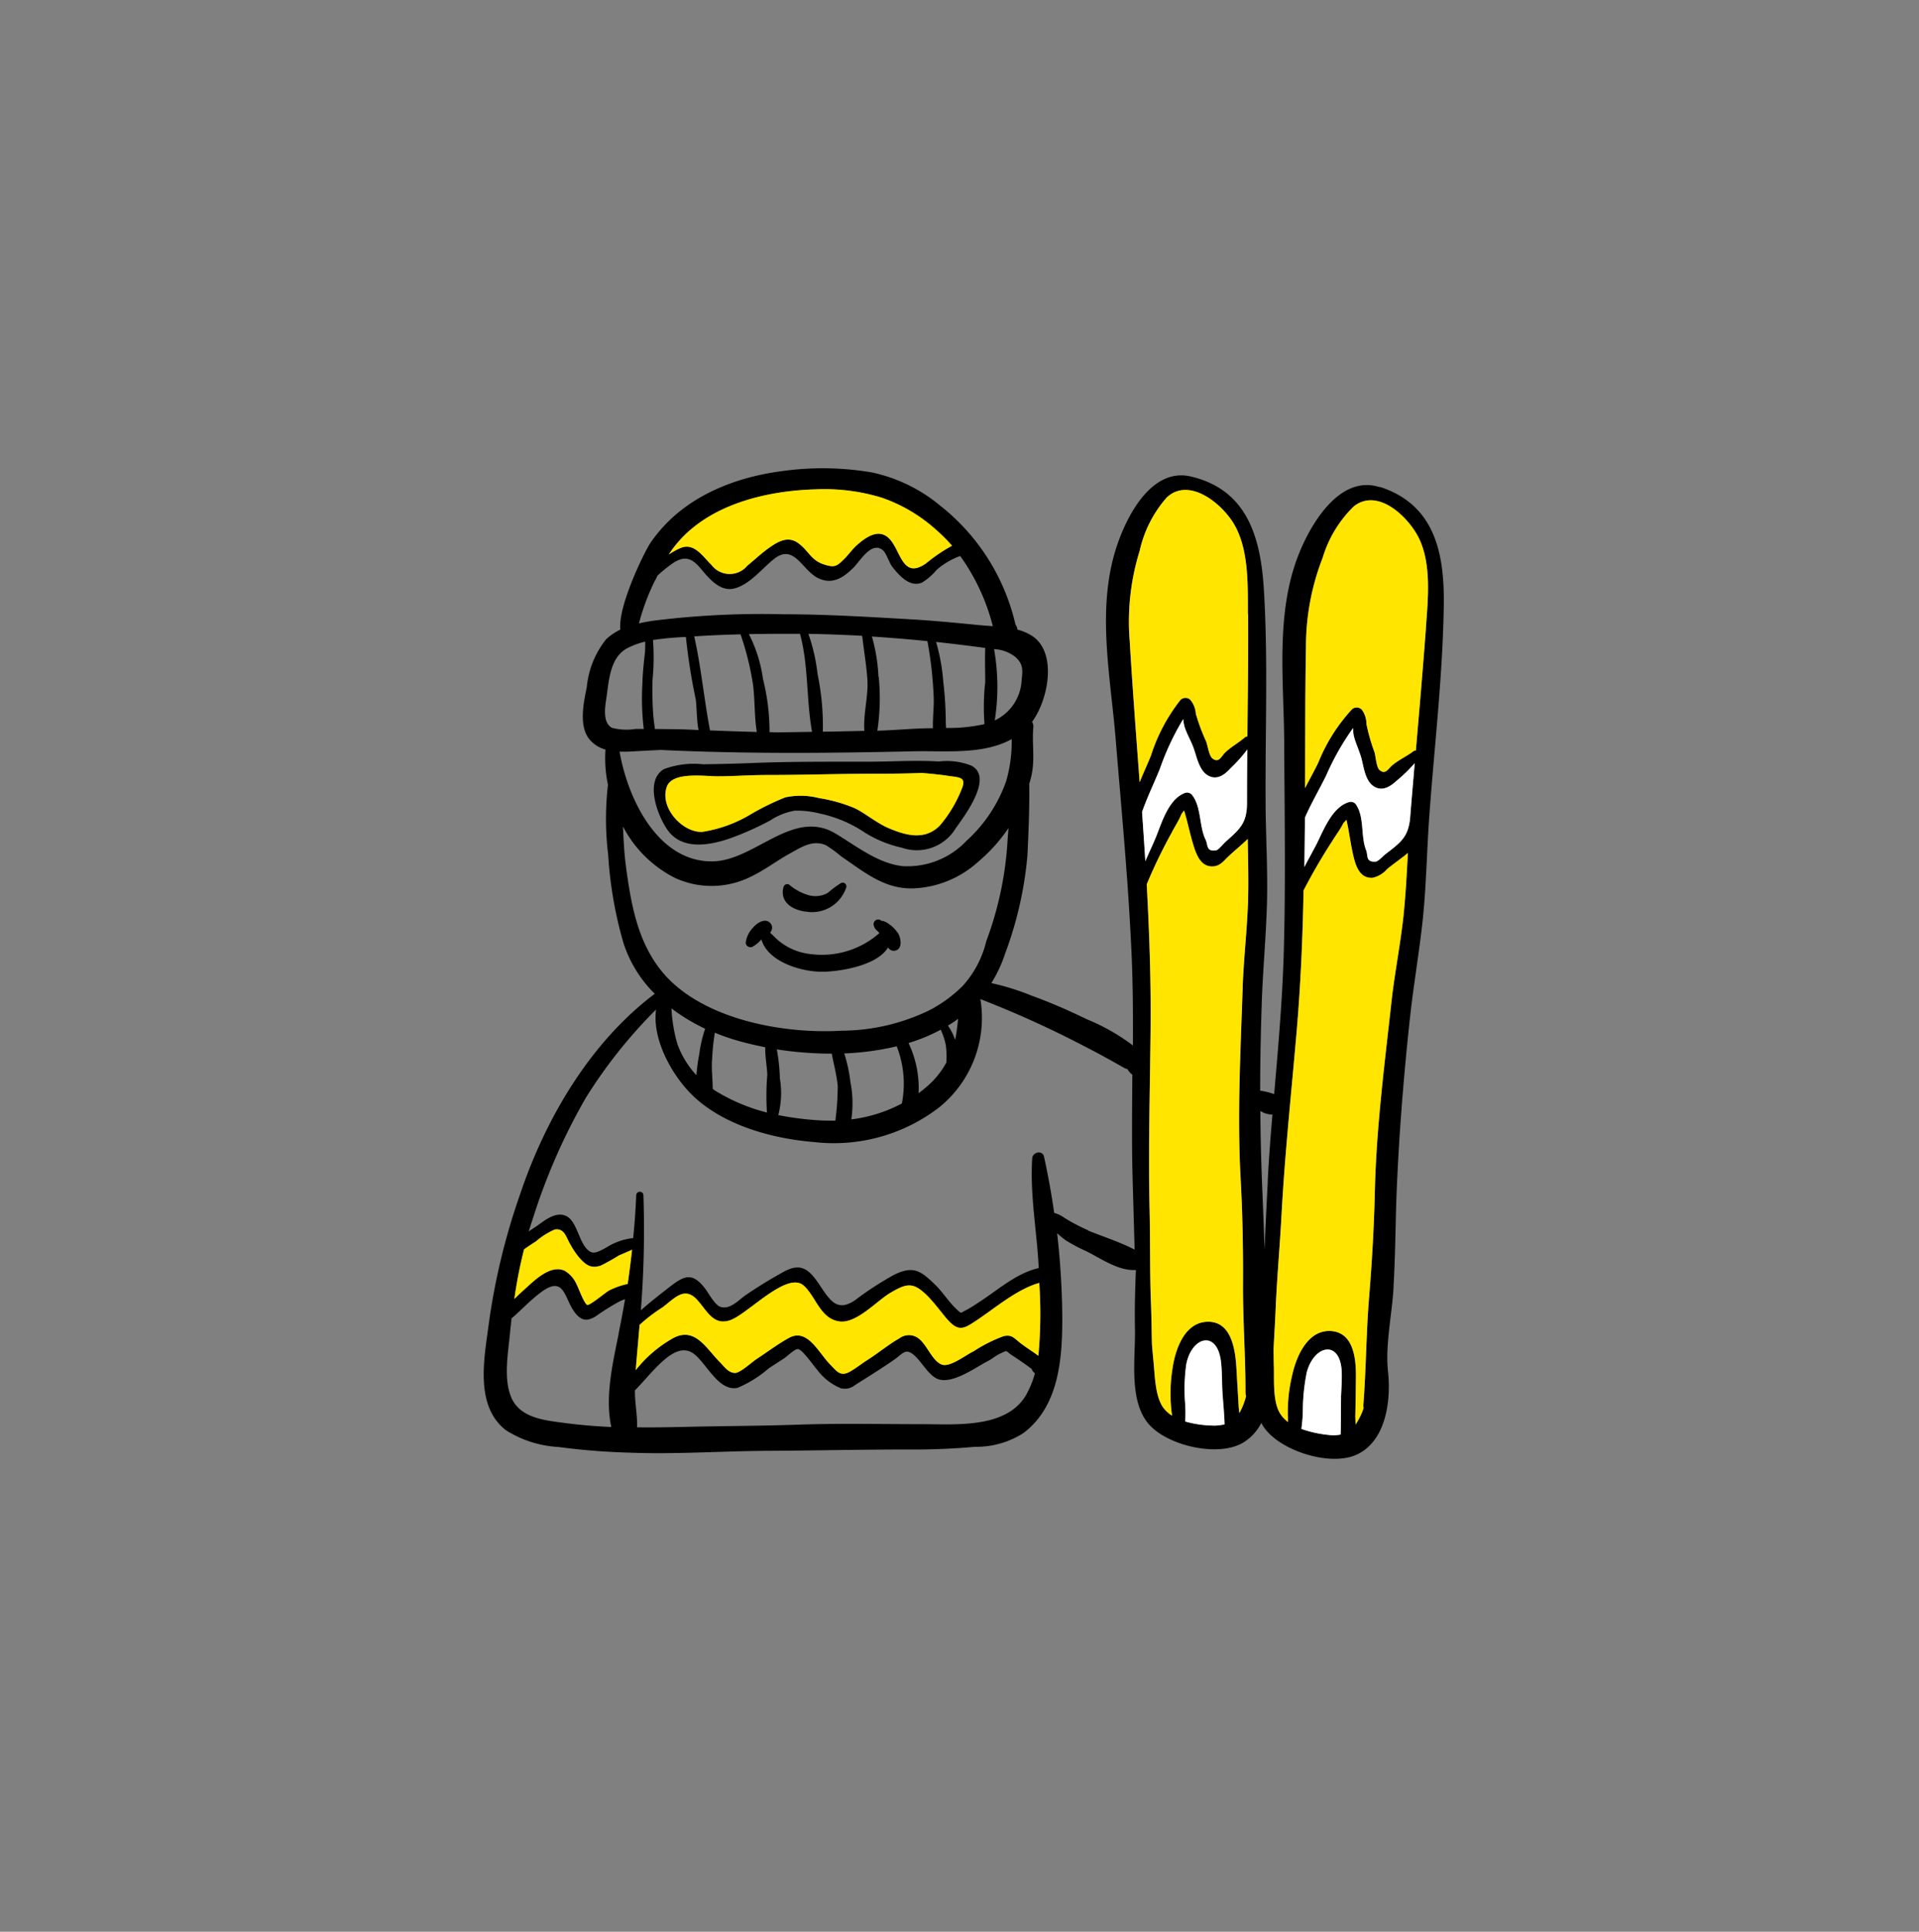
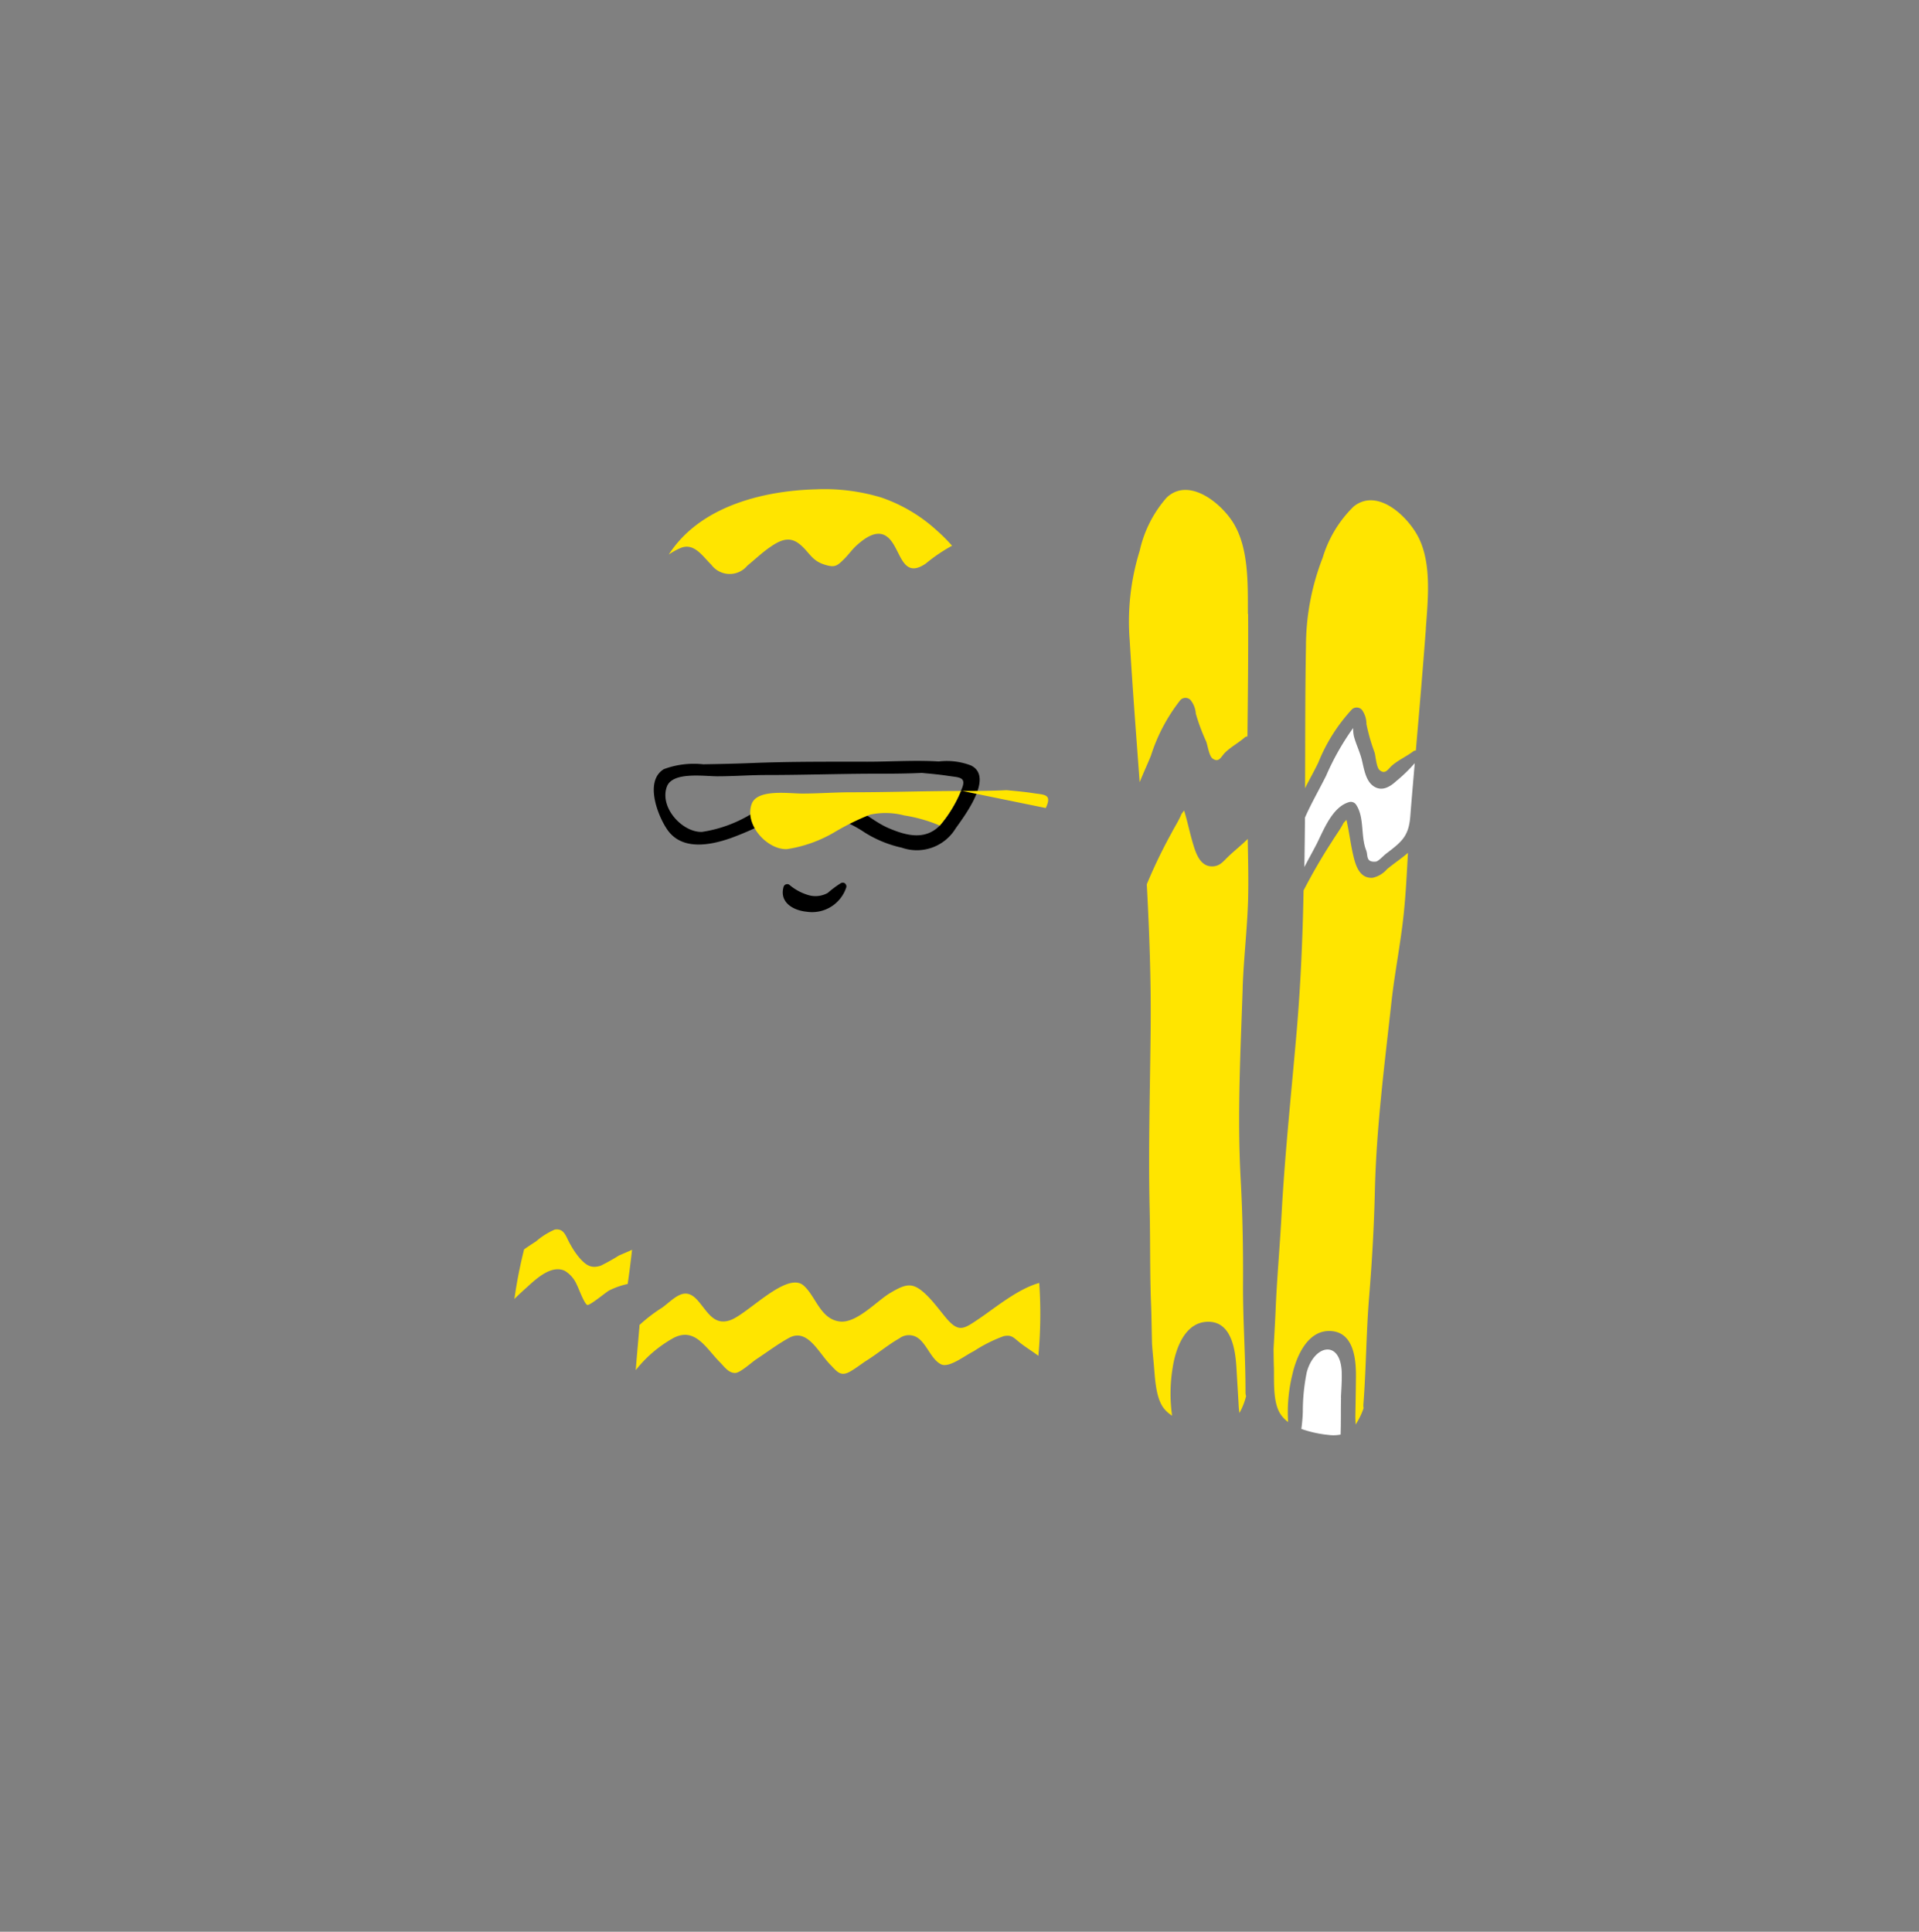
<svg xmlns="http://www.w3.org/2000/svg" width="149.007" height="150" viewBox="0 0 149.007 150">
  <rect x="0" y="0" width="149.007" height="150" fill="#808080" stroke="none" />
  <g id="Group_1777" data-name="Group 1777" transform="translate(1476 -952)">
    <ellipse id="Ellipse_98" data-name="Ellipse 98" cx="74.503" cy="75" rx="74.503" ry="75" transform="translate(-1476 952)" fill="none" />
    <g id="Obszar_roboczy_1" data-name="Obszar roboczy 1" transform="translate(-1438.442 988.362)">
      <g id="snowboard_619244" data-name="snowboard 619244">
        <g id="Group_1666" data-name="Group 1666" transform="translate(13.209 22.721)">
          <g id="Group_1665" data-name="Group 1665">
            <path id="Path_1882" data-name="Path 1882" d="M67.579,65.589a5.22,5.22,0,0,0-2.514-.315c-1.839-.114-3.714.018-5.545.018-2.952,0-5.965-.018-8.917.1-1.279.053-2.54.079-3.828.1a6.661,6.661,0,0,0-3.057.377c-1.507.92-.5,3.539.219,4.625,1.121,1.726,3.346,1.3,4.984.727a23.532,23.532,0,0,0,3.066-1.375,4.976,4.976,0,0,1,1.9-.753,7.156,7.156,0,0,1,1.927.219,10.012,10.012,0,0,1,3.521,1.489,9.009,9.009,0,0,0,2.856,1.165,3.527,3.527,0,0,0,4.178-1.489c.666-.946,3-3.985,1.209-4.888Zm-.788,1.953a9.962,9.962,0,0,1-1.647,2.707c-1.165,1.182-2.645.771-4.012.184-.937-.412-1.682-1.077-2.575-1.524a11.752,11.752,0,0,0-2.768-.788,5.747,5.747,0,0,0-2.645-.061A19.636,19.636,0,0,0,50.42,69.4a10.318,10.318,0,0,1-3.731,1.34c-1.524.061-3.32-1.883-2.742-3.5.42-1.182,2.838-.823,3.9-.815,1.3,0,2.566-.1,3.845-.1,2.7,0,5.387-.088,8.085-.1,1.288,0,2.61,0,3.933-.061.105,0,.21.018.324.026.587.053,1.121.105,1.708.193.911.149,1.568.044,1.042,1.165Z" transform="translate(-42.937 -65.227)" />
          </g>
        </g>
        <g id="Group_1668" data-name="Group 1668" transform="translate(23.225 32.177)">
          <g id="Group_1667" data-name="Group 1667">
            <path id="Path_1883" data-name="Path 1883" d="M58.89,76.055a7.972,7.972,0,0,0-1.025.762A1.941,1.941,0,0,1,56.4,77a4.013,4.013,0,0,1-1.533-.823.3.3,0,0,0-.412.114.6.6,0,0,0-.026.07c-.324,1.182.727,1.813,1.8,1.918a2.793,2.793,0,0,0,3.074-1.9.3.3,0,0,0-.2-.35A.344.344,0,0,0,58.89,76.055Z" transform="translate(-54.372 -76.022)" />
          </g>
        </g>
        <g id="Group_1670" data-name="Group 1670" transform="translate(22.331 35.837)">
          <g id="Group_1669" data-name="Group 1669">
            <path id="Path_1884" data-name="Path 1884" d="M53.368,80.218c-.026.053-.018.053,0-.018h0Z" transform="translate(-53.351 -80.2)" />
          </g>
        </g>
        <g id="Group_1672" data-name="Group 1672" transform="translate(22.357 35.825)">
          <g id="Group_1671" data-name="Group 1671">
            <path id="Path_1885" data-name="Path 1885" d="M53.38,80.2Z" transform="translate(-53.38 -80.187)" />
          </g>
        </g>
        <g id="Group_1674" data-name="Group 1674" transform="translate(20.342 35.037)">
          <g id="Group_1673" data-name="Group 1673">
-             <path id="Path_1886" data-name="Path 1886" d="M62.87,80.306a2.472,2.472,0,0,0-.613-.631,2.19,2.19,0,0,0-.359-.219,1.509,1.509,0,0,0-.184-.061h-.088a.355.355,0,0,0-.517.009.382.382,0,0,0-.1.236.753.753,0,0,0,.307.543c.053.053.105.105.149.158A6.747,6.747,0,0,1,56.1,81.97a4.657,4.657,0,0,1-2.479-1.051c-.228-.193-.429-.412-.648-.613a.562.562,0,0,0,.088-.114l.044-.105a.516.516,0,0,0-.035-.412c-.359-.6-1.095-.149-1.41.236a2.073,2.073,0,0,0-.578,1.182.364.364,0,0,0,.385.342h.088a.281.281,0,0,0,.044-.026,2.358,2.358,0,0,0,.7-.578c.508,1.778,3.171,2.531,4.756,2.514,1.279-.009,4.239-.455,5.08-1.892a.512.512,0,0,0,.674.21c.473-.21.3-1.025.079-1.349Z" transform="translate(-51.08 -79.287)" />
-           </g>
+             </g>
        </g>
        <g id="Group_1676" data-name="Group 1676">
          <g id="Group_1675" data-name="Group 1675">
-             <path id="Path_1887" data-name="Path 1887" d="M97.425,40.752c-2.9-.937-5.037,2.391-6.035,4.625C89.244,50.169,90,55.617,90.015,60.732c.026,5.483.123,10.975-.044,16.45-.114,3.574-.429,7.13-.736,10.7a4.69,4.69,0,0,0-.5-.149,4.343,4.343,0,0,0-.587-.114c0-2.435.053-4.861.14-7.3.1-2.391.315-4.783.385-7.174.079-2.724-.105-5.466-.105-8.19-.026-5.387.193-10.844-.131-16.222-.245-4.056-1.279-7.761-5.641-8.8-2.961-.718-4.844,2.777-5.667,5.072-1.778,4.949-.6,10.318-.193,15.416.447,5.457.972,10.931,1.218,16.406.114,2.426.123,4.853.114,7.279a15.875,15.875,0,0,0-3.574-2.032c-.14-.07-.28-.14-.42-.2a42.209,42.209,0,0,0-3.9-1.647,19.25,19.25,0,0,0-3.1-.964,10.471,10.471,0,0,0,1.077-2.312,28.885,28.885,0,0,0,1.726-7.62c.088-1.866.166-3.705.14-5.553a6.04,6.04,0,0,0,.3-1.594c.053-.928-.07-1.848.018-2.785a.652.652,0,0,0-.1-.42c1.279-1.743,1.945-5.326.061-6.639a3.974,3.974,0,0,0-1.2-.526.8.8,0,0,0-.149-.394,16.455,16.455,0,0,0-5.877-9.258,12.3,12.3,0,0,0-5.3-2.558A22.74,22.74,0,0,0,51.08,39.5c-3.994.508-7.953,2.164-10.275,5.58-.455.666-2.531,4.879-2.339,6.736a4.448,4.448,0,0,0-1.1.745,7,7,0,0,0-1.507,3.74c-.245,1.174-.631,3,.2,4.02a2.416,2.416,0,0,0,1.253.806,9.937,9.937,0,0,0,.193,2.742,23.134,23.134,0,0,0,.018,5.448,31.351,31.351,0,0,0,1.191,6.85,9.738,9.738,0,0,0,2.426,3.924c-5.019,3.784-8.47,9.67-10.45,15.548a51.581,51.581,0,0,0-2.426,9.985c-.342,2.654-1.156,6.438,1.314,8.356a8.479,8.479,0,0,0,4.091,1.305,52.185,52.185,0,0,0,5.474.438c3.53.14,7.095-.114,10.625-.14,3.67-.018,7.349-.105,11.019-.105a51.915,51.915,0,0,0,5.22-.21,6.726,6.726,0,0,0,3.775-1.077c2.794-2.128,3.013-5.886,3-9.127a62,62,0,0,0-.4-6.377,8.388,8.388,0,0,0,.674.552,12.8,12.8,0,0,0,1.226.674l.394.184c1.156.578,2.461,1.515,3.793,1.445h.026v.088c-.061,1.5-.1,2.969-.07,4.458.053,2.225-.508,5.545,1.042,7.384,1.41,1.682,5.3,2.61,7.27,1.524a3.737,3.737,0,0,0,1.5-1.585,3.085,3.085,0,0,0,.245.4c1.27,1.778,5.089,3,7.139,2.076,2.3-1.042,2.7-4.2,2.453-6.464-.219-2.006.289-4.336.42-6.35.018-.42.044-.85.061-1.279.088-1.892.105-3.784.166-5.676.114-3.162.324-6.333.6-9.486.149-1.734.324-3.46.517-5.194.28-2.383.683-4.747.937-7.13.28-2.707.315-5.457.517-8.172.394-5.369,1.034-10.8,1.112-16.187.061-4.056-.683-7.831-4.958-9.215ZM69.177,53.979c.6.543.526,1.025.447,1.787a3.642,3.642,0,0,1-2.085,3.1,16.777,16.777,0,0,0-.053-5.536,2.9,2.9,0,0,1,1.691.639ZM43.959,44.037c2.584-2.207,6.377-3.022,9.688-3.11a15.242,15.242,0,0,1,5.107.639,12.281,12.281,0,0,1,4.292,2.549A12.556,12.556,0,0,1,64.228,45.3a12.865,12.865,0,0,0-2.041,1.384c-1.962,1.349-1.927-1.34-3.048-2.111-.788-.552-1.726.166-2.321.7-.342.307-.6.683-.928,1.016-.6.6-.762.736-1.585.473-1.034-.324-1.191-1.034-1.98-1.629-.8-.613-1.55-.2-2.286.315-.6.42-1.139.937-1.708,1.4a1.779,1.779,0,0,1-2.8-.07c-.683-.666-1.34-1.734-2.383-1.3a5.225,5.225,0,0,0-.92.508,8.9,8.9,0,0,1,1.717-1.953ZM41.174,48c.061-.131.114-.254.175-.377a9.995,9.995,0,0,1,1.121-.911c.937-.666,1.524-.491,2.225.35.639.753,1.489,1.831,2.61,1.559,1.191-.289,2.155-1.542,3.066-2.269,1.6-1.3,2.216.9,3.486,1.48,1.095.508,1.945-.061,2.724-.841.517-.526,1.437-2.128,2.312-1.3.245.245.455.946.7,1.261.526.666,1.358,1.612,2.3,1.209a4.652,4.652,0,0,0,1.13-.981A5.546,5.546,0,0,1,64.858,46.1a16.129,16.129,0,0,1,2.531,5.448c-.359-.026-.7-.053-1.034-.079-1.734-.175-3.486-.342-5.22-.447-3.364-.193-6.692-.4-10.056-.4a67.68,67.68,0,0,0-9.968.491c-.385.053-.8.123-1.2.219A17.514,17.514,0,0,1,41.156,48ZM66.785,56h0a17.958,17.958,0,0,0-.044,3.145l-.044.018a12.761,12.761,0,0,1-2.943.289c0-.14-.018-.272-.018-.4a27.417,27.417,0,0,0-.193-3.18,14.969,14.969,0,0,0-.561-3.1c1.27.14,2.531.289,3.793.464H66.8c-.035.92,0,1.848,0,2.759Zm-8.277-.534A13.4,13.4,0,0,0,58,52.35c1.437.1,2.873.21,4.31.359a30.964,30.964,0,0,1,.491,4.406c.026.692-.088,1.55-.061,2.356h0c-1.437,0-2.873.158-4.318.193a16.749,16.749,0,0,0,.105-4.187Zm-1.095,4.213c-1.077.018-2.146.053-3.223.061a19.8,19.8,0,0,0-.412-4.485,14.042,14.042,0,0,0-.709-3.11c1.384.018,2.785.079,4.169.149a.664.664,0,0,0,.026.14c.123,1.086.315,2.172.385,3.267.088,1.244-.333,2.689-.236,3.968ZM41,52.621a23.94,23.94,0,0,1,2.558-.236,45.467,45.467,0,0,0,.762,4.835c.088.631.061,1.577.219,2.391l-1.016-.044c-.8-.026-1.585-.026-2.374-.035-.035-.324-.088-.657-.123-1.034a26.879,26.879,0,0,1-.061-2.785A17.363,17.363,0,0,0,41,52.621Zm3.2-.28q1.8-.118,3.6-.158a22.046,22.046,0,0,1,.964,3.88c.158,1.139.1,2.505.3,3.7-1.209-.035-2.418-.07-3.635-.123-.464-2.426-.683-4.879-1.226-7.3Zm4.248-.175c.981-.018,1.953-.026,2.934-.026h1.034c.674,2.479.482,5.115.937,7.612-.885.018-1.769.026-2.645.044-.219,0-.438-.018-.657-.018a16.736,16.736,0,0,0-.508-4.126,10.924,10.924,0,0,0-1.1-3.495Zm-11.028,4.7c.166-1.253.315-2.891,1.524-3.574a5.828,5.828,0,0,1,1.454-.543c0,.28,0,.552-.018.823-.088.806-.184,1.612-.2,2.426a19.823,19.823,0,0,0,.105,3.53h-.639a4.446,4.446,0,0,1-1.831-.088c-.815-.438-.491-1.866-.394-2.566Zm2.812,4.362c.455-.026.911-.044,1.366-.07,6.534.315,13.13.254,19.656.105,2.435-.053,5.378.289,7.6-.946a11.129,11.129,0,0,1-.429,3.267,11.349,11.349,0,0,1-3.092,4.642,6.294,6.294,0,0,1-4.949,1.953c-1.892-.2-3.6-1.559-5.185-2.514-3.328-2.015-6.28,2.1-9.574,2.146-4.231.053-6.578-4.826-7.218-8.523.622.026,1.261-.035,1.822-.061ZM38.914,70.28c-.149-1.042-.193-2.111-.245-3.18a9.26,9.26,0,0,0,4.091,4.02,6.808,6.808,0,0,0,5.807-.105c1.077-.508,2.041-1.253,3.074-1.822.85-.464,1.743-1.086,2.785-.639a9.942,9.942,0,0,1,1.209.885c1.778,1.2,3.328,2.54,5.588,2.47a7.967,7.967,0,0,0,5.037-2.076,12.781,12.781,0,0,0,2.347-2.61c-.026.35-.061.692-.079,1.051a26.642,26.642,0,0,1-1.647,7.734,7.957,7.957,0,0,1-1.8,3.442,10.607,10.607,0,0,1-2.593,1.91,15.794,15.794,0,0,1-6.858,1.6c-4.651.28-11.282-.946-14.216-4.958-1.673-2.277-2.128-5-2.505-7.734ZM64.7,82.017c-.07.552-.114,1.1-.219,1.559a.209.209,0,0,1-.026.079,1.7,1.7,0,0,1-.07-.193,4.245,4.245,0,0,0-.482-.9,7.027,7.027,0,0,0,.8-.534Zm-.92,3.416a6.61,6.61,0,0,1-1.472,1.831c-.219.193-.455.377-.683.552a8.191,8.191,0,0,0-.78-3.9,13.764,13.764,0,0,0,2.5-1.034,5.591,5.591,0,0,1,.394,1.191A7.042,7.042,0,0,1,63.781,85.433Zm-7.445,1.55a11.666,11.666,0,0,0-.482-2.26,21.2,21.2,0,0,0,4.073-.552,7.956,7.956,0,0,1,.4,4.441A11.386,11.386,0,0,1,56.4,89.848a8.5,8.5,0,0,0-.061-2.864Zm-5.483-.368a14.3,14.3,0,0,0-.236-2.207,27.82,27.82,0,0,0,4.266.333c.158.832.385,1.664.464,2.514a21.227,21.227,0,0,1-.184,2.689c-.377,0-.771,0-1.156-.018a24.091,24.091,0,0,1-3.276-.412,6.788,6.788,0,0,0,.114-2.908Zm-1,2.7a14.437,14.437,0,0,1-3.924-1.638,3.4,3.4,0,0,1-.289-.2c0-.771-.114-1.568-.044-2.347a17.456,17.456,0,0,1,.21-2.015,16.434,16.434,0,0,0,1.813.631c.674.193,1.375.35,2.1.5-.018.727.14,1.515.158,2.137a20.386,20.386,0,0,0-.026,2.926Zm-4.8-6.508A9.808,9.808,0,0,0,44.6,84.75a15.2,15.2,0,0,0-.228,1.664A7.115,7.115,0,0,1,42.9,84.005a11.877,11.877,0,0,1-.464-2.777,14.675,14.675,0,0,0,2.61,1.577Zm-6.718,23.7c-.455,2.251-1.077,4.905-.569,7.226-1.191-.053-2.374-.149-3.574-.307-1.585-.21-3.583-.377-4.231-2.085-.569-1.472-.2-3.372-.061-4.905.035-.377.079-.762.123-1.139.8-.683,1.507-1.472,2.374-2.093,1.831-1.3,1.708.736,2.654,1.778.491.552.92.508,1.515.149a17.348,17.348,0,0,1,1.883-1.174c.131-.061.263-.105.385-.149-.158.9-.324,1.8-.508,2.7Zm.692-3.889h0a5.9,5.9,0,0,0-1.445.508c-.219.114-1.48,1.165-1.682,1.121-.236-.053-.709-1.375-.823-1.568a2.313,2.313,0,0,0-.937-1.086c-1.034-.482-2.207.613-2.908,1.253-.28.254-.648.578-1,.937a36.078,36.078,0,0,1,.753-3.854c.324-.228.683-.464.92-.613a5.683,5.683,0,0,1,1.454-.92c.78-.131.876.6,1.235,1.182a6.116,6.116,0,0,0,.692,1.016c.5.561.9.85,1.655.6a16,16,0,0,0,1.41-.788c.342-.149.683-.289,1.025-.447-.1.9-.21,1.787-.342,2.68ZM70,111.2c-1.515,2.68-5.492,2.312-8.172,2.312-3.153,0-6.324-.07-9.469.035-2.934.105-5.869.105-8.8.175-1.27.026-2.54.053-3.793.035.035-.928-.184-1.927-.166-2.873,1.34-1.331,3.039-3.854,4.493-2.891,1.016.674,1.953,3,3.469,2.7a8.96,8.96,0,0,0,2.426-1.515c.385-.254.78-.508,1.174-.762.236-.149.815-.727,1.077-.736.342-.018,1.27,1.358,1.515,1.612a4.316,4.316,0,0,0,1.831,1.428,1.261,1.261,0,0,0,1.121-.254c.981-.622,2-1.253,2.952-1.91.753-.508.937-1.016,1.655-.368.552.5,1.007,1.375,1.647,1.743,1.112.648,3.1-.841,4.02-1.305.342-.166.648-.447.99-.6.639-.3.385-.2.876.114.508.333,1.077.718,1.559,1.086a.646.646,0,0,0,.254.333A7.363,7.363,0,0,1,70,111.194Zm.928-3c-.508-.385-1.077-.718-1.568-1.13-.412-.342-.569-.508-1.121-.4a11.291,11.291,0,0,0-2.321,1.165c-.674.324-1.91,1.323-2.54,1.025-.8-.377-1.147-1.708-1.936-2.128a1.233,1.233,0,0,0-1.314.114c-.867.491-1.673,1.174-2.523,1.708-.429.272-.858.622-1.3.867-.745.429-1.025-.018-1.524-.526-.928-.928-1.778-2.882-3.223-2.085-.876.482-1.691,1.1-2.523,1.647-.359.236-1.244,1.051-1.629,1.069-.543.026-.876-.508-1.235-.858-1.051-1.069-1.91-2.724-3.574-1.857a9.792,9.792,0,0,0-2.934,2.5c.088-1.13.193-2.26.289-3.39v-.114a12.218,12.218,0,0,1,1.787-1.366c.964-.727,1.726-1.691,2.733-.543.762.858,1.235,1.962,2.505,1.542,1.358-.455,4.415-3.837,5.72-2.7.955.841,1.3,2.628,2.829,2.794,1.3.14,2.855-1.594,3.88-2.207,1.3-.771,1.787-.876,2.873.184.552.552,1.016,1.191,1.515,1.787.946,1.1,1.34.815,2.426.088,1.41-.946,3.083-2.374,4.774-2.847a35.081,35.081,0,0,1-.07,5.676Zm3.872-9.74c-.184-.079-.359-.158-.534-.245a13.753,13.753,0,0,1-1.323-.727,2.259,2.259,0,0,0-.788-.377c-.21-1.472-.473-2.917-.788-4.362-.114-.543-.893-.377-.92.131-.184,2.82.368,5.676.508,8.514h0c-1.743.385-3.171,1.708-4.651,2.654a10.6,10.6,0,0,1-.946.587c-.5.228-.35.368-.815-.079-.613-.578-1.06-1.331-1.673-1.91-1.095-1.06-1.647-1.437-3.092-.762a24.9,24.9,0,0,0-3.092,2.006c-1.331.893-1.883.114-2.689-1.1-.85-1.288-1.489-1.9-2.934-1.06-1,.552-1.971,1.147-2.917,1.8-.526.377-1.218,1.156-1.962.85-.4-.175-.858-1.025-1.112-1.366-1.077-1.428-1.734-.99-3.013.026-.683.526-1.349,1.06-2,1.629a79.858,79.858,0,0,0,.2-8.926.28.28,0,0,0-.561,0c-.044,1.112-.123,2.216-.236,3.32a4.816,4.816,0,0,0-1.568.447c-.385.166-1.235.806-1.647.657-.946-.333-1.042-2.269-1.91-2.777-.815-.473-1.726.289-2.347.727-.2.14-.42.28-.639.429.105-.324.2-.648.315-.972a46.944,46.944,0,0,1,4.117-9.4,38.171,38.171,0,0,1,5.457-6.858c-.324,2.426,1.358,5.3,2.961,6.788,2.418,2.242,6.114,3.241,9.294,3.5a13.409,13.409,0,0,0,9.758-2.715,8.936,8.936,0,0,0,3.171-8.383,79.365,79.365,0,0,1,7.822,3.53c1.121.569,2.225,1.174,3.32,1.8a.888.888,0,0,0,.28.105,1.176,1.176,0,0,0,.193.272,1.033,1.033,0,0,0,.184.158c-.018,2.663-.053,5.334.018,8,.053,1.866.105,3.723.158,5.588-1.139-.587-2.435-1.007-3.618-1.48Zm4.178-32.479c.394-1.139.937-2.242,1.384-3.355a20.43,20.43,0,0,1,1.813-3.863,3.39,3.39,0,0,0,.105.6c.184.578.508,1.1.709,1.673.245.683.429,1.734,1.13,2.12.666.368,1.261-.053,1.708-.552a11.308,11.308,0,0,0,1.331-1.489c-.018,1.375-.026,2.742-.026,4.117,0,1.585-.508,2.032-1.664,3.057-.158.14-.552.639-.745.666-.771.114-.613-.429-.8-.815-.526-1.06-.315-2.575-1.077-3.512a.506.506,0,0,0-.508-.14c-1.3.464-1.822,2.321-2.286,3.46-.245.587-.543,1.209-.815,1.848-.079-1.27-.166-2.54-.254-3.819Zm5.483,47.624a8.4,8.4,0,0,1-2.128-.315,11.106,11.106,0,0,0,0-1.323,14.037,14.037,0,0,1,.079-3.092c.412-2.2,2.435-2.733,2.707-.166.07.648.07,1.3.088,1.953.044.946.158,1.9.184,2.855a3.44,3.44,0,0,1-.946.1ZM87.2,72.872c-.07,2.26-.342,4.5-.42,6.762-.166,4.949-.429,9.88-.158,14.829.149,2.7.2,5.439.184,8.137-.018,2.829.2,5.641.193,8.47a.917.917,0,0,0,.044.263,5.33,5.33,0,0,1-.517,1.314c-.026-.21-.053-.42-.061-.631-.053-.946-.114-1.892-.166-2.829-.079-1.3-.324-3.574-2.12-3.626-1.883-.061-2.619,2.12-2.838,3.574a12.277,12.277,0,0,0-.044,3.714,2.4,2.4,0,0,1-.718-.674c-.6-.9-.613-2.461-.718-3.495-.044-.455-.088-.928-.123-1.393-.026-1.007-.035-2.015-.07-3-.105-2.5-.053-4.993-.114-7.489-.105-4.686.035-9.381.079-14.067.035-3.731-.1-7.437-.3-11.142A39.868,39.868,0,0,1,81.264,67.6c.245-.482.569-.964.771-1.472l.2-.263c.263.841.429,1.708.683,2.549.236.806.6,1.927,1.673,1.778.482-.07.736-.429,1.069-.745.482-.464,1.034-.893,1.515-1.375.026,1.594.07,3.2.026,4.791h0Zm-.044-12.753a.331.331,0,0,0-.2.07c-.491.429-1.077.736-1.542,1.191-.3.3-.464.815-.964.455-.272-.193-.385-1.034-.5-1.331a15.375,15.375,0,0,1-.8-2.146,1.9,1.9,0,0,0-.42-1.077.55.55,0,0,0-.771,0,13.63,13.63,0,0,0-2.295,4.327c-.254.631-.587,1.34-.876,2.067-.272-3.661-.552-7.305-.771-10.975h0a18.513,18.513,0,0,1,.771-6.99,9.315,9.315,0,0,1,2.093-4.143c1.743-1.647,4.318.482,5.247,2.085,1.147,1.98,1.051,4.739,1.06,6.946.018,3.162-.018,6.333-.053,9.495Zm1.585,34.555c-.1,1.761-.175,3.521-.254,5.282q-.079-2.457-.184-4.914c-.079-1.953-.131-3.907-.14-5.851a1.755,1.755,0,0,0,.937.28c-.149,1.734-.28,3.46-.368,5.194h0Zm5.693,16.783c-.026.946,0,1.91-.035,2.864a2.914,2.914,0,0,1-.955.026,8.945,8.945,0,0,1-2.093-.464c.061-.447.1-.893.114-1.323a15.211,15.211,0,0,1,.307-3.083c.587-2.164,2.645-2.54,2.715.044.018.648-.035,1.3-.061,1.945h0Zm4.853-37.524c-.236,2.242-.683,4.458-.937,6.7-.543,4.931-1.182,9.819-1.3,14.786-.061,2.7-.219,5.439-.438,8.129-.237,2.82-.237,5.641-.455,8.461a1.283,1.283,0,0,0,.018.263,5.515,5.515,0,0,1-.622,1.27c0-.21-.018-.42-.018-.639.018-.946.035-1.892.044-2.829.026-1.305-.044-3.583-1.831-3.784-1.866-.2-2.777,1.91-3.1,3.355a12.209,12.209,0,0,0-.333,3.7,2.345,2.345,0,0,1-.657-.718c-.534-.946-.42-2.505-.447-3.539-.018-.464-.018-.937-.026-1.4.053-1,.114-2.006.158-3,.1-2.488.333-4.975.464-7.472.254-4.677.753-9.355,1.156-14.015.324-3.714.482-7.428.552-11.133.683-1.314,1.419-2.593,2.225-3.828.28-.464.639-.928.876-1.41l.228-.245c.2.858.3,1.734.491,2.593.184.815.455,1.971,1.533,1.91a2.038,2.038,0,0,0,1.121-.666c.517-.429,1.095-.815,1.612-1.253-.088,1.594-.166,3.2-.333,4.783ZM99.8,66.3c-.123,1.577-.674,1.988-1.9,2.926-.166.123-.6.6-.788.6-.788.061-.587-.473-.736-.867-.447-1.1-.114-2.593-.806-3.583a.491.491,0,0,0-.508-.175c-1.314.359-1.988,2.172-2.54,3.267-.289.561-.631,1.165-.946,1.778.018-1.279.035-2.558.044-3.837.482-1.1,1.1-2.164,1.638-3.241a20.156,20.156,0,0,1,2.1-3.714,3.447,3.447,0,0,0,.053.6c.149.587.42,1.139.587,1.726.193.7.289,1.761.964,2.2.639.42,1.261.044,1.752-.412a11.845,11.845,0,0,0,1.428-1.384c-.114,1.375-.236,2.742-.342,4.1Zm1.218-14.567c-.236,3.162-.508,6.315-.78,9.469a.323.323,0,0,0-.2.061c-.517.394-1.121.657-1.62,1.077-.333.272-.534.771-1,.377-.245-.21-.3-1.069-.385-1.366a14.664,14.664,0,0,1-.631-2.2,1.912,1.912,0,0,0-.342-1.1.552.552,0,0,0-.771-.061,13.465,13.465,0,0,0-2.619,4.134c-.289.613-.683,1.3-1.034,2,.018-3.661,0-7.331.07-11a18.967,18.967,0,0,1,1.3-6.9,9.305,9.305,0,0,1,2.4-3.968c1.866-1.507,4.274.815,5.08,2.479.99,2.058.683,4.809.526,7.007Z" transform="translate(-27.856 -39.287)" />
            <path id="Path_1875" data-name="Path 1875" d="M66.263,45.529a12.865,12.865,0,0,0-2.041,1.384c-1.962,1.349-1.927-1.34-3.048-2.111-.788-.552-1.726.166-2.321.7-.342.307-.6.683-.928,1.016-.6.6-.762.736-1.585.473-1.034-.324-1.191-1.034-1.98-1.629-.8-.613-1.55-.2-2.286.315-.6.42-1.139.937-1.708,1.4a1.779,1.779,0,0,1-2.8-.07c-.683-.666-1.34-1.734-2.383-1.3a5.224,5.224,0,0,0-.92.508,8.9,8.9,0,0,1,1.717-1.953c2.584-2.207,6.377-3.022,9.688-3.11a15.242,15.242,0,0,1,5.107.639,12.281,12.281,0,0,1,4.292,2.549,12.555,12.555,0,0,1,1.182,1.182Z" transform="translate(-29.892 -39.517)" fill="#ffe500" />
            <path id="Path_1876" data-name="Path 1876" d="M39.716,108.319c-.1.9-.21,1.787-.342,2.68h0a5.9,5.9,0,0,0-1.445.508c-.219.114-1.48,1.165-1.682,1.121-.236-.053-.709-1.375-.823-1.568a2.313,2.313,0,0,0-.937-1.086c-1.034-.482-2.207.613-2.908,1.253-.28.254-.648.578-1,.937a36.078,36.078,0,0,1,.753-3.854c.324-.228.683-.464.92-.613a5.683,5.683,0,0,1,1.454-.92c.78-.131.876.6,1.235,1.182a6.117,6.117,0,0,0,.692,1.016c.5.561.9.85,1.655.6a15.994,15.994,0,0,0,1.41-.788c.342-.149.683-.289,1.025-.447Z" transform="translate(-28.194 -47.659)" fill="#ffe500" />
            <path id="Path_1877" data-name="Path 1877" d="M72.6,117.163c-.508-.385-1.077-.718-1.568-1.13-.412-.342-.569-.508-1.121-.4a11.291,11.291,0,0,0-2.321,1.165c-.674.324-1.91,1.323-2.54,1.025-.8-.377-1.147-1.708-1.936-2.128a1.233,1.233,0,0,0-1.314.114c-.867.491-1.673,1.174-2.523,1.708-.429.272-.858.622-1.3.867-.745.429-1.025-.018-1.524-.526-.928-.928-1.778-2.882-3.223-2.085-.876.482-1.691,1.1-2.523,1.647-.359.236-1.244,1.051-1.629,1.069-.543.026-.876-.508-1.235-.858-1.051-1.069-1.91-2.724-3.574-1.857a9.792,9.792,0,0,0-2.934,2.5c.088-1.13.193-2.26.289-3.39v-.114a12.218,12.218,0,0,1,1.787-1.366c.964-.727,1.726-1.691,2.733-.543.762.858,1.235,1.962,2.505,1.542,1.358-.455,4.415-3.837,5.72-2.7.955.841,1.3,2.628,2.829,2.794,1.3.14,2.855-1.594,3.88-2.207,1.3-.771,1.787-.876,2.873.184.552.552,1.016,1.191,1.515,1.787.946,1.1,1.34.815,2.426.088,1.41-.946,3.083-2.374,4.774-2.847a35.081,35.081,0,0,1-.07,5.676Z" transform="translate(-29.529 -48.243)" fill="#ffe500" />
-             <path id="Path_1878" data-name="Path 1878" d="M66.918,67.675a9.962,9.962,0,0,1-1.647,2.707c-1.165,1.182-2.645.771-4.012.184-.937-.412-1.682-1.077-2.575-1.524a11.752,11.752,0,0,0-2.768-.788,5.747,5.747,0,0,0-2.645-.061,19.637,19.637,0,0,0-2.724,1.34,10.318,10.318,0,0,1-3.731,1.34c-1.524.061-3.32-1.883-2.742-3.5.42-1.182,2.838-.823,3.9-.815,1.3,0,2.566-.1,3.845-.1,2.7,0,5.387-.088,8.085-.1,1.288,0,2.61,0,3.933-.061.105,0,.21.018.324.026.587.053,1.121.105,1.708.193.911.149,1.568.044,1.042,1.165Z" transform="translate(-29.855 -42.639)" fill="#ffe500" />
+             <path id="Path_1878" data-name="Path 1878" d="M66.918,67.675a9.962,9.962,0,0,1-1.647,2.707a11.752,11.752,0,0,0-2.768-.788,5.747,5.747,0,0,0-2.645-.061,19.637,19.637,0,0,0-2.724,1.34,10.318,10.318,0,0,1-3.731,1.34c-1.524.061-3.32-1.883-2.742-3.5.42-1.182,2.838-.823,3.9-.815,1.3,0,2.566-.1,3.845-.1,2.7,0,5.387-.088,8.085-.1,1.288,0,2.61,0,3.933-.061.105,0,.21.018.324.026.587.053,1.121.105,1.708.193.911.149,1.568.044,1.042,1.165Z" transform="translate(-29.855 -42.639)" fill="#ffe500" />
          </g>
        </g>
      </g>
      <path id="Path_1879" data-name="Path 1879" d="M94.31,50.853c.018,3.162-.018,6.333-.053,9.495a.331.331,0,0,0-.2.07c-.491.429-1.077.736-1.542,1.191-.3.3-.464.815-.964.455-.272-.193-.385-1.034-.5-1.331a15.377,15.377,0,0,1-.8-2.146,1.9,1.9,0,0,0-.42-1.077.55.55,0,0,0-.771,0,13.63,13.63,0,0,0-2.295,4.327c-.254.631-.587,1.34-.876,2.067-.272-3.661-.552-7.305-.771-10.975h0a18.512,18.512,0,0,1,.771-6.99A9.315,9.315,0,0,1,87.986,41.8c1.743-1.647,4.318.482,5.247,2.085,1.147,1.98,1.051,4.739,1.06,6.946Z" transform="translate(-34.954 -39.525)" fill="#ffe500" />
      <path id="Path_1880" data-name="Path 1880" d="M103.423,121.15h0c-.026.946,0,1.91-.035,2.864a2.914,2.914,0,0,1-.955.026,8.945,8.945,0,0,1-2.093-.464c.061-.447.1-.893.114-1.323a15.211,15.211,0,0,1,.307-3.083c.587-2.164,2.645-2.54,2.715.044.018.648-.035,1.3-.061,1.945Z" transform="translate(-36.85 -48.981)" fill="#fff" />
      <path id="Path_1881" data-name="Path 1881" d="M108.312,73.016c-.088,1.594-.166,3.2-.333,4.783-.236,2.242-.683,4.458-.937,6.7-.543,4.931-1.182,9.819-1.3,14.786-.061,2.7-.219,5.439-.438,8.129-.236,2.82-.236,5.641-.455,8.461a1.283,1.283,0,0,0,.018.263,5.514,5.514,0,0,1-.622,1.27c0-.21-.018-.42-.018-.639.018-.946.035-1.892.044-2.829.026-1.305-.044-3.583-1.831-3.784-1.866-.2-2.777,1.91-3.1,3.355a12.209,12.209,0,0,0-.333,3.7,2.346,2.346,0,0,1-.657-.718c-.534-.946-.42-2.505-.447-3.539-.018-.464-.018-.937-.026-1.4.053-1,.114-2.006.158-3,.1-2.488.333-4.975.464-7.472.254-4.677.753-9.355,1.156-14.015.324-3.714.482-7.428.552-11.133.683-1.314,1.419-2.593,2.225-3.828.28-.464.639-.928.876-1.41l.228-.245c.2.858.3,1.734.491,2.593.184.815.455,1.971,1.533,1.91a2.038,2.038,0,0,0,1.121-.666c.517-.429,1.095-.815,1.612-1.253Z" transform="translate(-36.545 -43.154)" fill="#ffe500" />
      <path id="Path_1882-2" data-name="Path 1882" d="M109.176,65.062c-.114,1.375-.237,2.742-.342,4.1-.123,1.577-.674,1.988-1.9,2.926-.166.123-.6.6-.788.6-.788.061-.587-.473-.736-.867-.447-1.1-.114-2.593-.806-3.583a.491.491,0,0,0-.508-.175c-1.314.359-1.988,2.172-2.54,3.267-.289.561-.631,1.165-.946,1.778.018-1.279.035-2.558.044-3.837.482-1.1,1.1-2.164,1.638-3.241a20.157,20.157,0,0,1,2.1-3.714,3.446,3.446,0,0,0,.053.6c.149.587.42,1.139.587,1.726.193.7.289,1.761.964,2.2.639.42,1.261.044,1.752-.412a11.845,11.845,0,0,0,1.428-1.384Z" transform="translate(-36.884 -42.145)" fill="#fff" />
      <path id="Path_1883-2" data-name="Path 1883" d="M110.051,52.087c-.237,3.162-.508,6.315-.78,9.469a.323.323,0,0,0-.2.061c-.517.394-1.121.657-1.62,1.077-.333.272-.534.771-1,.377-.245-.21-.3-1.069-.385-1.366a14.663,14.663,0,0,1-.631-2.2,1.912,1.912,0,0,0-.342-1.1.552.552,0,0,0-.771-.061,13.465,13.465,0,0,0-2.619,4.134c-.289.613-.683,1.3-1.034,2,.018-3.661,0-7.331.07-11a18.967,18.967,0,0,1,1.3-6.9,9.305,9.305,0,0,1,2.4-3.968c1.866-1.507,4.274.815,5.08,2.479.99,2.058.683,4.809.526,7.007Z" transform="translate(-36.891 -39.638)" fill="#ffe500" />
-       <path id="Path_1884-2" data-name="Path 1884" d="M93.107,123.117a3.441,3.441,0,0,1-.946.1,8.4,8.4,0,0,1-2.128-.315,11.109,11.109,0,0,0,0-1.323,14.036,14.036,0,0,1,.079-3.092c.412-2.2,2.435-2.733,2.707-.166.07.648.07,1.3.088,1.953.044.946.158,1.9.184,2.855Z" transform="translate(-35.565 -48.881)" fill="#fff" />
      <path id="Path_1885-2" data-name="Path 1885" d="M94.085,83.4c-.166,4.949-.429,9.88-.158,14.829.149,2.7.2,5.439.184,8.137-.018,2.829.2,5.641.193,8.47a.917.917,0,0,0,.044.263,5.332,5.332,0,0,1-.517,1.314c-.026-.21-.053-.42-.061-.631-.053-.946-.114-1.892-.166-2.829-.079-1.3-.324-3.574-2.12-3.626-1.883-.061-2.619,2.12-2.838,3.574a12.277,12.277,0,0,0-.044,3.714,2.4,2.4,0,0,1-.718-.674c-.6-.9-.613-2.461-.718-3.495-.044-.455-.088-.928-.123-1.393-.026-1.007-.035-2.015-.07-3-.105-2.5-.053-4.993-.114-7.489-.105-4.686.035-9.381.079-14.067.035-3.731-.1-7.437-.3-11.142a39.867,39.867,0,0,1,1.927-3.994c.245-.482.569-.964.771-1.472l.2-.263c.263.841.429,1.708.683,2.549.236.806.6,1.927,1.673,1.778.482-.07.736-.429,1.069-.745.482-.464,1.034-.893,1.515-1.375.026,1.594.07,3.2.026,4.791h0c-.07,2.26-.342,4.5-.42,6.762Z" transform="translate(-35.15 -43.052)" fill="#ffe500" />
-       <path id="Path_1886-2" data-name="Path 1886" d="M94.392,63.876c-.018,1.375-.026,2.742-.026,4.117,0,1.585-.508,2.032-1.664,3.057-.158.14-.552.639-.745.666-.771.114-.613-.429-.8-.815-.526-1.06-.315-2.575-1.077-3.512a.506.506,0,0,0-.508-.14c-1.3.464-1.822,2.321-2.286,3.46-.245.587-.543,1.209-.815,1.848-.079-1.27-.166-2.54-.254-3.819.394-1.139.937-2.242,1.384-3.355a20.429,20.429,0,0,1,1.813-3.863,3.39,3.39,0,0,0,.105.6c.184.578.508,1.1.709,1.673.245.683.429,1.734,1.13,2.12.666.368,1.261-.053,1.708-.552A11.307,11.307,0,0,0,94.4,63.867Z" transform="translate(-35.098 -42.046)" fill="#fff" />
    </g>
  </g>
</svg>